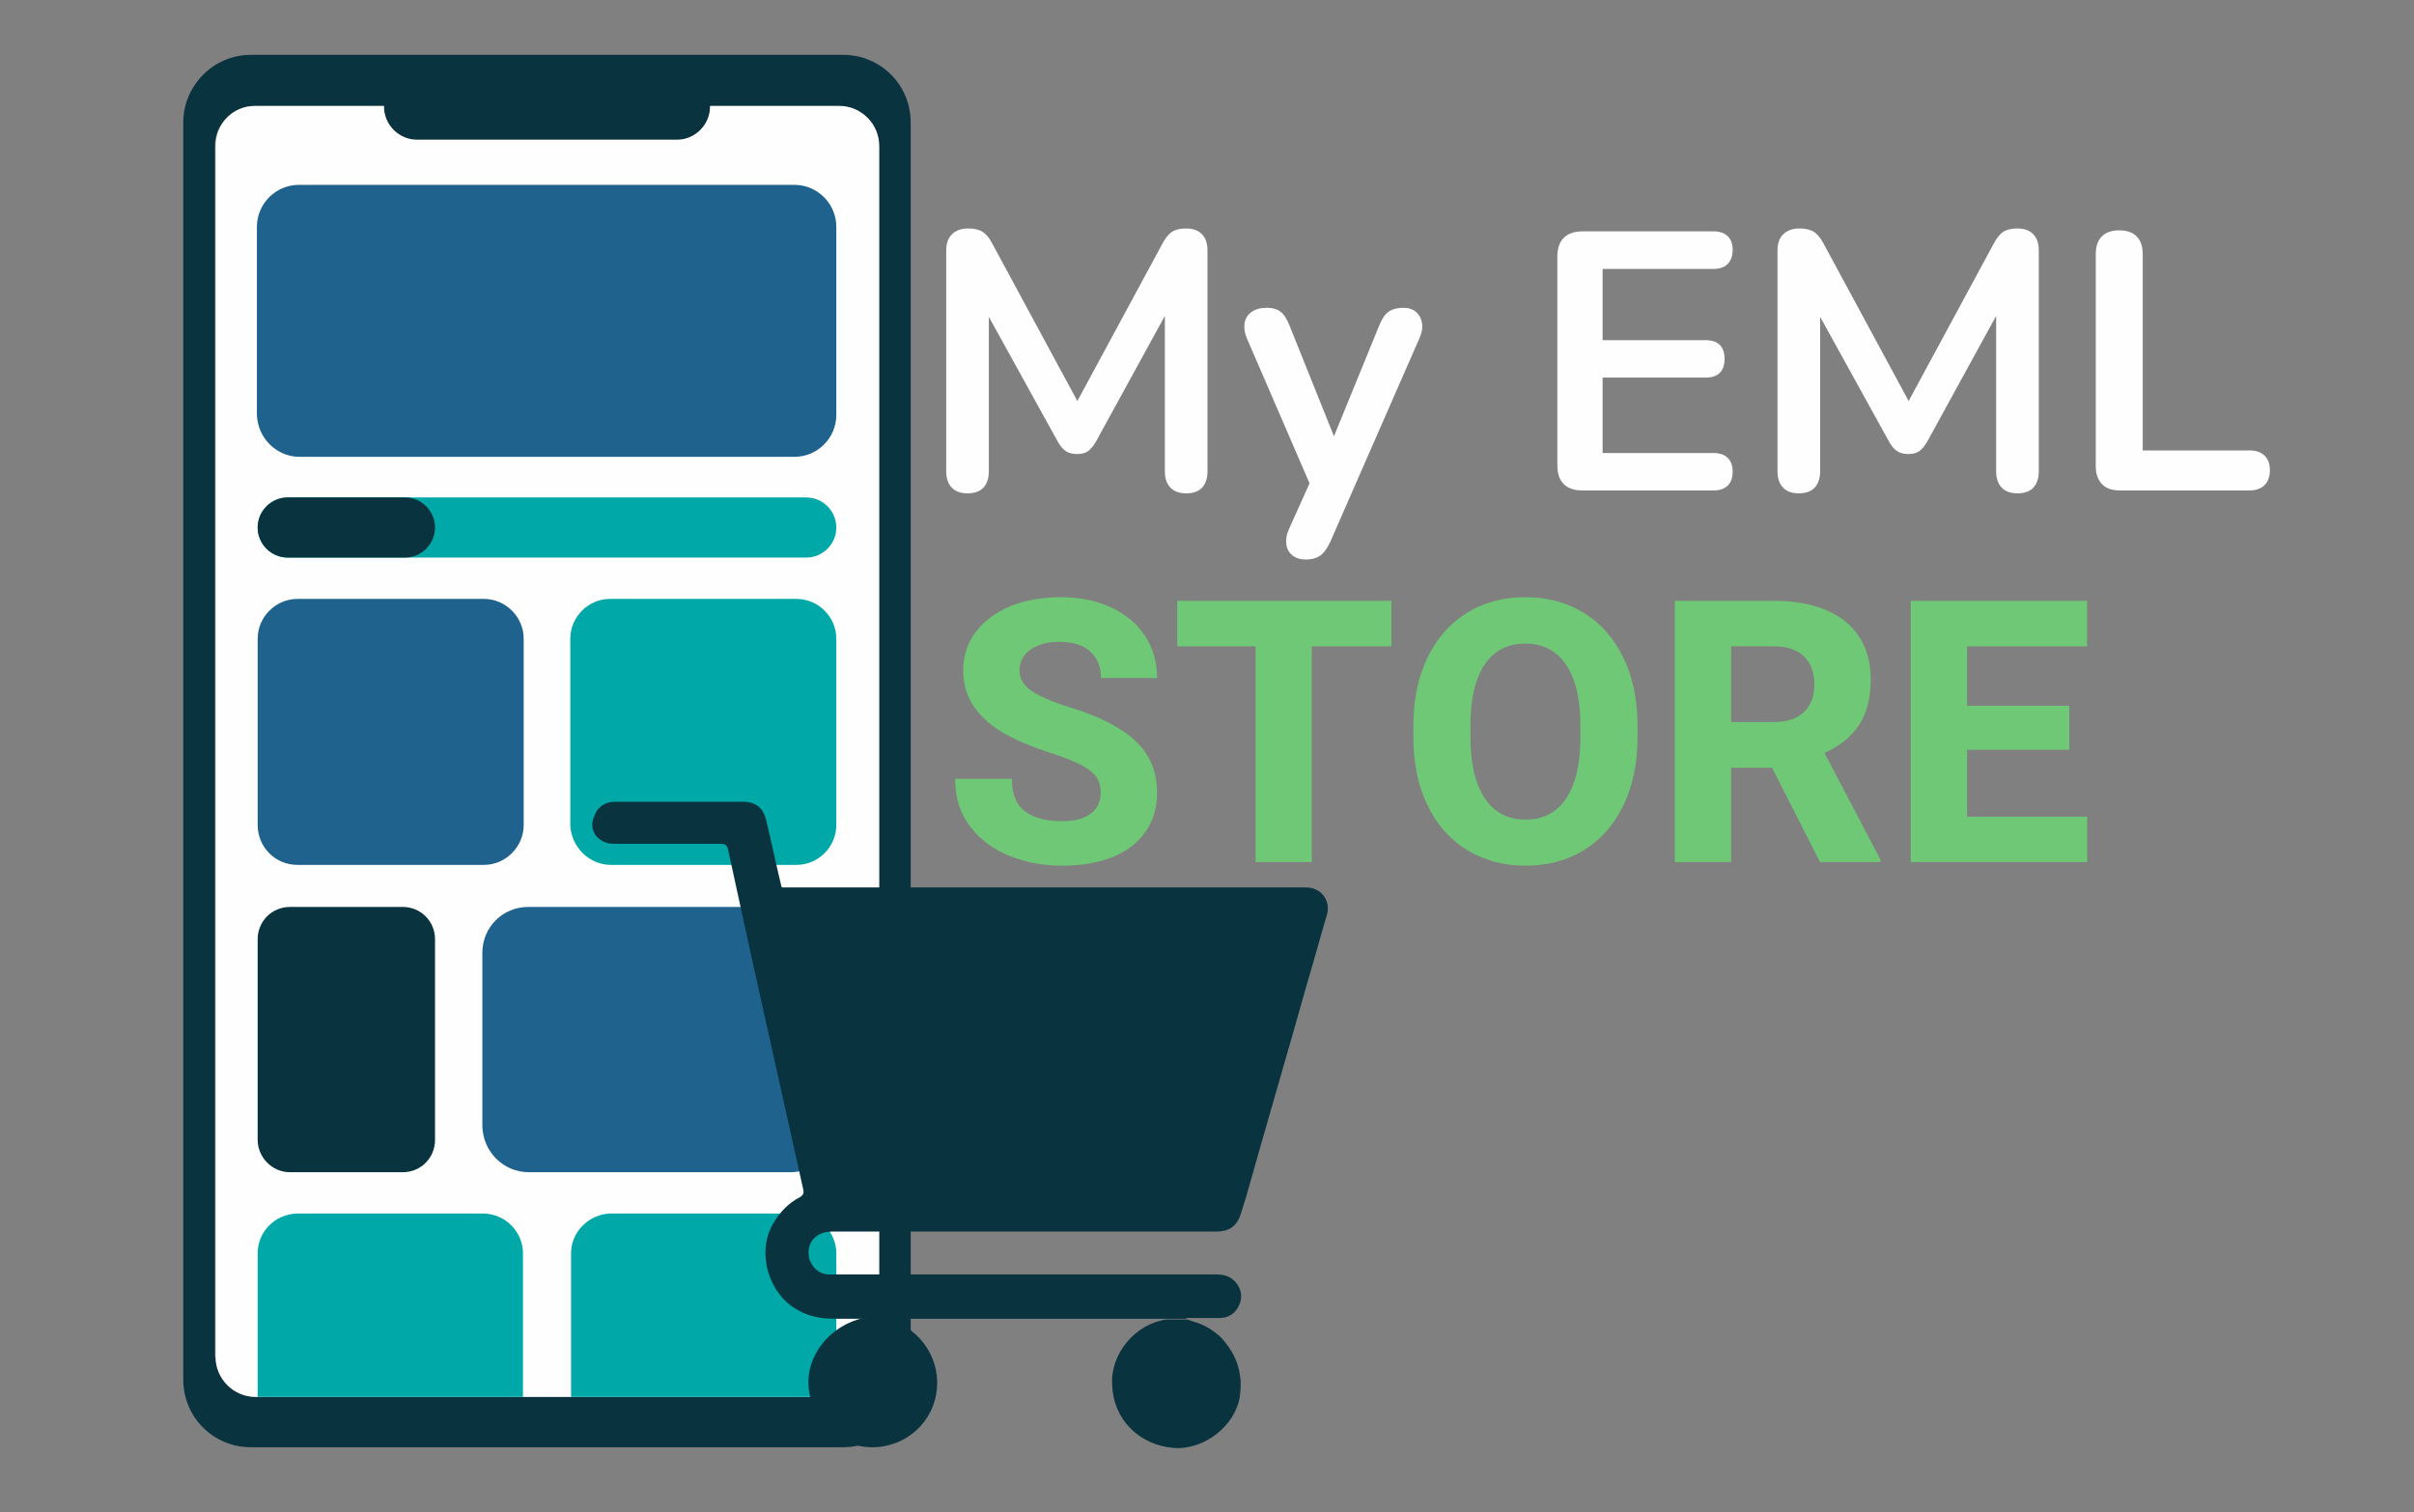
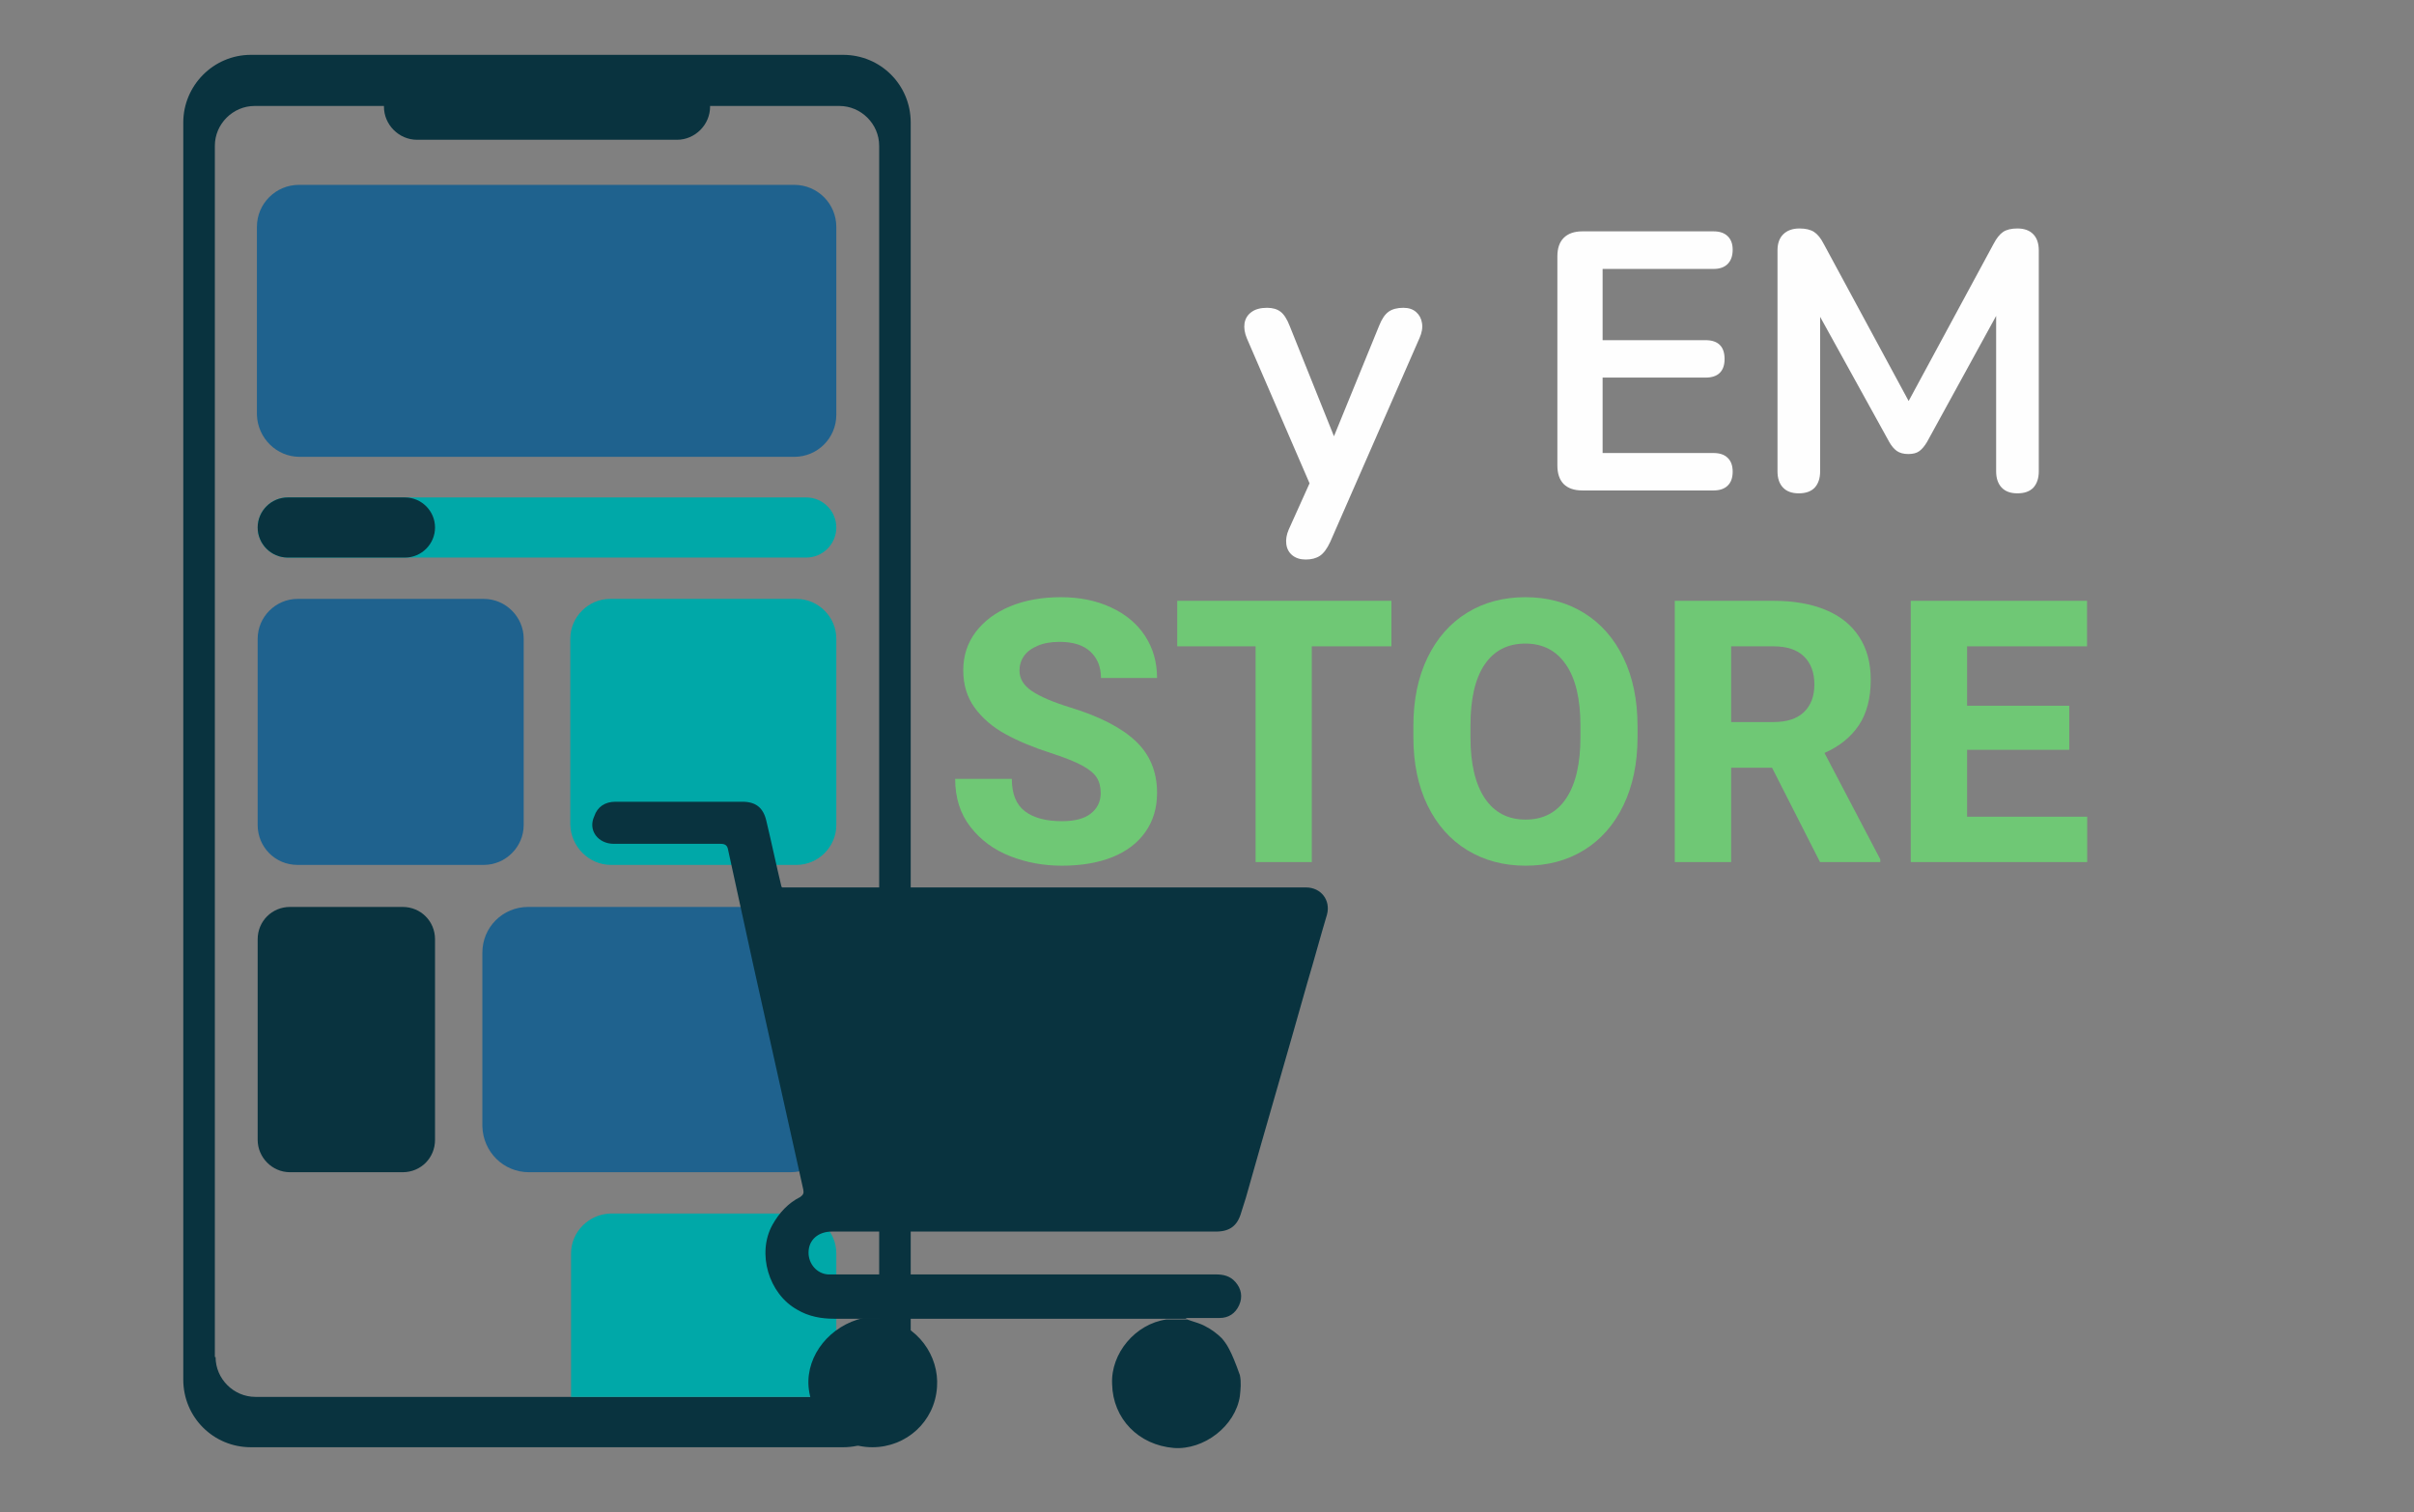
<svg xmlns="http://www.w3.org/2000/svg" version="1.0" preserveAspectRatio="xMidYMid meet" height="218" viewBox="0 0 261 163.5" zoomAndPan="magnify" width="348">
  <rect x="0" y="0" width="261" height="163.5" fill="#808080" stroke="none" />
  <defs>
    <g />
  </defs>
  <path fill-rule="nonzero" fill-opacity="1" d="M 27.129 5.93 L 91.152 5.93 C 95.215 5.93 98.465 9.18 98.465 13.242 L 98.465 149.176 C 98.465 153.238 95.215 156.488 91.152 156.488 L 27.129 156.488 C 23.066 156.488 19.816 153.238 19.816 149.176 L 19.816 13.242 C 19.816 9.262 23.066 5.93 27.129 5.93 Z M 23.309 146.738 C 23.309 149.094 25.262 151.043 27.617 151.043 L 90.746 151.043 C 93.105 151.043 95.055 149.094 95.055 146.738 L 95.055 15.762 C 95.055 13.406 93.105 11.457 90.746 11.457 L 76.773 11.457 L 76.773 11.539 C 76.773 13.488 75.148 15.113 73.199 15.113 L 45.086 15.113 C 43.137 15.113 41.512 13.488 41.512 11.539 L 41.512 11.457 L 27.535 11.457 C 25.18 11.457 23.23 13.406 23.23 15.762 L 23.23 146.738 Z M 23.309 146.738" fill="#09333f" />
-   <path fill-rule="nonzero" fill-opacity="1" d="M 23.309 15.762 L 23.309 146.738 C 23.309 149.094 25.262 151.043 27.617 151.043 L 90.746 151.043 C 93.105 151.043 95.055 149.094 95.055 146.738 L 95.055 15.762 C 95.055 13.406 93.105 11.457 90.746 11.457 L 76.773 11.457 L 76.773 11.539 C 76.773 13.488 75.148 15.113 73.199 15.113 L 45.086 15.113 C 43.137 15.113 41.512 13.488 41.512 11.539 L 41.512 11.457 L 27.535 11.457 C 25.18 11.457 23.309 13.406 23.309 15.762 Z M 23.309 15.762" fill="#fefefe" />
  <path fill-rule="nonzero" fill-opacity="1" d="M 32.41 49.398 L 85.871 49.398 C 88.391 49.398 90.422 47.367 90.422 44.852 L 90.422 24.539 C 90.422 22.02 88.391 19.988 85.871 19.988 L 32.328 19.988 C 29.809 19.988 27.777 22.02 27.777 24.539 L 27.777 44.852 C 27.859 47.367 29.891 49.398 32.41 49.398 Z M 32.41 49.398" fill="#1f628e" />
  <path fill-rule="nonzero" fill-opacity="1" d="M 31.109 60.289 L 87.172 60.289 C 88.961 60.289 90.422 58.824 90.422 57.039 C 90.422 55.25 88.961 53.789 87.172 53.789 L 31.109 53.789 C 29.324 53.789 27.859 55.25 27.859 57.039 C 27.859 58.824 29.324 60.289 31.109 60.289 Z M 31.109 60.289" fill="#00a8a8" />
  <path fill-rule="nonzero" fill-opacity="1" d="M 31.109 60.289 L 43.785 60.289 C 45.574 60.289 47.035 58.824 47.035 57.039 C 47.035 55.25 45.574 53.789 43.785 53.789 L 31.109 53.789 C 29.324 53.789 27.859 55.25 27.859 57.039 C 27.859 58.824 29.324 60.289 31.109 60.289 Z M 31.109 60.289" fill="#09333f" />
  <path fill-rule="nonzero" fill-opacity="1" d="M 32.168 93.52 L 52.316 93.52 C 54.672 93.52 56.621 91.566 56.621 89.211 L 56.621 69.062 C 56.621 66.707 54.672 64.758 52.316 64.758 L 32.168 64.758 C 29.809 64.758 27.859 66.707 27.859 69.062 L 27.859 89.211 C 27.859 91.566 29.73 93.52 32.168 93.52 Z M 32.168 93.52" fill="#1f628e" />
  <path fill-rule="nonzero" fill-opacity="1" d="M 66.047 93.52 L 86.117 93.52 C 88.473 93.52 90.422 91.566 90.422 89.211 L 90.422 69.062 C 90.422 66.707 88.473 64.758 86.117 64.758 L 65.965 64.758 C 63.609 64.758 61.66 66.707 61.66 69.062 L 61.66 89.211 C 61.742 91.566 63.691 93.52 66.047 93.52 Z M 66.047 93.52" fill="#00a8a8" />
  <path fill-rule="nonzero" fill-opacity="1" d="M 31.355 126.75 L 43.543 126.75 C 45.492 126.75 47.035 125.207 47.035 123.254 L 47.035 101.562 C 47.035 99.613 45.492 98.066 43.543 98.066 L 31.355 98.066 C 29.402 98.066 27.859 99.613 27.859 101.562 L 27.859 123.254 C 27.859 125.125 29.402 126.75 31.355 126.75 Z M 31.355 126.75" fill="#09333f" />
  <path fill-rule="nonzero" fill-opacity="1" d="M 57.191 126.75 L 85.465 126.75 C 88.23 126.75 90.422 124.555 90.422 121.793 L 90.422 103.023 C 90.422 100.262 88.23 98.066 85.465 98.066 L 57.109 98.066 C 54.348 98.066 52.152 100.262 52.152 103.023 L 52.152 121.793 C 52.234 124.555 54.43 126.75 57.191 126.75 Z M 57.191 126.75" fill="#1f628e" />
-   <path fill-rule="nonzero" fill-opacity="1" d="M 27.859 135.523 L 27.859 151.043 L 56.543 151.043 L 56.543 135.523 C 56.543 133.168 54.59 131.219 52.234 131.219 L 32.086 131.219 C 29.73 131.301 27.859 133.168 27.859 135.523 Z M 27.859 135.523" fill="#00a8a8" />
  <path fill-rule="nonzero" fill-opacity="1" d="M 61.742 135.523 L 61.742 151.043 L 90.422 151.043 L 90.422 135.523 C 90.422 133.168 88.473 131.219 86.117 131.219 L 65.965 131.219 C 63.691 131.301 61.742 133.168 61.742 135.523 Z M 61.742 135.523" fill="#00a8a8" />
  <path fill-rule="nonzero" fill-opacity="1" d="M 66.371 91.242 C 70.191 91.242 74.012 91.242 77.91 91.242 C 78.398 91.242 78.641 91.406 78.723 91.895 C 79.617 95.957 80.512 100.098 81.402 104.16 C 83.191 112.285 85.059 120.492 86.848 128.617 C 86.93 129.023 86.848 129.188 86.523 129.43 C 85.223 130.082 84.246 131.137 83.516 132.438 C 81.809 135.523 83.109 139.91 86.199 141.617 C 87.418 142.348 88.797 142.594 90.18 142.594 C 91.234 142.594 92.211 142.594 93.266 142.594 L 128.203 142.594 C 128.203 142.594 128.285 142.594 128.367 142.594 C 128.285 142.594 128.285 142.594 128.203 142.512 C 129.422 142.512 130.641 142.512 131.859 142.512 C 132.836 142.512 133.566 142.023 133.973 141.129 C 134.379 140.238 134.215 139.344 133.566 138.613 C 132.996 137.961 132.266 137.801 131.453 137.801 C 117.723 137.801 104.074 137.801 90.34 137.801 C 90.098 137.801 89.773 137.801 89.527 137.801 C 88.309 137.719 87.418 136.66 87.418 135.441 C 87.418 134.062 88.473 133.168 89.934 133.168 C 98.793 133.168 107.648 133.168 116.504 133.168 L 131.453 133.168 C 132.996 133.168 133.809 132.52 134.215 131.055 C 134.379 130.566 134.539 130 134.703 129.512 C 136.898 121.711 139.172 113.992 141.367 106.191 C 142.098 103.754 142.746 101.316 143.477 98.879 C 143.883 97.336 142.828 95.957 141.203 95.957 C 140.961 95.957 140.715 95.957 140.473 95.957 L 84.574 95.957 C 84.492 95.875 84.492 95.875 84.492 95.875 C 83.922 93.52 83.434 91.16 82.867 88.805 C 82.543 87.344 81.73 86.691 80.266 86.691 C 78.398 86.691 76.609 86.691 74.742 86.691 C 71.98 86.691 69.297 86.691 66.535 86.691 C 65.398 86.691 64.586 87.262 64.262 88.238 C 63.527 89.781 64.668 91.242 66.371 91.242 Z M 66.371 91.242" fill="#09333f" />
-   <path fill-rule="nonzero" fill-opacity="1" d="M 120.242 149.66 C 120.32 153.398 123.086 156.242 126.902 156.566 C 130.152 156.812 133.566 154.211 134.055 150.961 C 134.133 150.23 134.215 149.418 134.055 148.688 C 133.973 147.957 133.727 147.223 133.402 146.574 C 133.078 145.926 132.59 145.273 132.102 144.707 C 131.617 144.219 130.965 143.73 130.316 143.406 C 129.746 143.082 129.016 142.918 128.367 142.676 C 128.285 142.676 128.203 142.676 128.203 142.676 L 126.09 142.676 C 122.758 143.16 120.078 146.332 120.242 149.66 Z M 120.242 149.66" fill="#09333f" />
+   <path fill-rule="nonzero" fill-opacity="1" d="M 120.242 149.66 C 120.32 153.398 123.086 156.242 126.902 156.566 C 130.152 156.812 133.566 154.211 134.055 150.961 C 134.133 150.23 134.215 149.418 134.055 148.688 C 133.078 145.926 132.59 145.273 132.102 144.707 C 131.617 144.219 130.965 143.73 130.316 143.406 C 129.746 143.082 129.016 142.918 128.367 142.676 C 128.285 142.676 128.203 142.676 128.203 142.676 L 126.09 142.676 C 122.758 143.16 120.078 146.332 120.242 149.66 Z M 120.242 149.66" fill="#09333f" />
  <path fill-rule="nonzero" fill-opacity="1" d="M 87.418 149.906 C 87.742 153.723 90.668 156.488 94.324 156.488 C 97.98 156.488 101.066 153.723 101.309 149.988 C 101.555 146.656 99.277 143.242 95.379 142.512 L 95.621 142.512 L 93.348 142.512 C 89.773 143.324 87.172 146.492 87.418 149.906 Z M 87.418 149.906" fill="#09333f" />
  <g fill-opacity="1" fill="#6fc875">
    <g transform="translate(101.96, 93.215)">
      <g>
        <path d="M 11.688 -11.781 C 9.77 -12.395 8.117 -13.082 6.734 -13.844 C 5.359 -14.602 4.254 -15.551 3.422 -16.688 C 2.598 -17.82 2.188 -19.172 2.188 -20.734 C 2.188 -22.305 2.633 -23.688 3.531 -24.875 C 4.438 -26.07 5.68 -27 7.266 -27.656 C 8.859 -28.312 10.68 -28.641 12.734 -28.641 C 14.785 -28.641 16.598 -28.27 18.172 -27.531 C 19.754 -26.801 20.977 -25.773 21.844 -24.453 C 22.707 -23.129 23.141 -21.613 23.141 -19.906 L 17.078 -19.906 C 17.078 -21.094 16.695 -22.039 15.938 -22.75 C 15.176 -23.457 14.066 -23.812 12.609 -23.812 C 11.68 -23.812 10.891 -23.672 10.234 -23.391 C 9.578 -23.117 9.082 -22.75 8.75 -22.281 C 8.426 -21.812 8.266 -21.285 8.266 -20.703 C 8.266 -19.836 8.707 -19.102 9.594 -18.5 C 10.488 -17.895 11.875 -17.301 13.75 -16.719 C 16.926 -15.75 19.285 -14.535 20.828 -13.078 C 22.367 -11.629 23.141 -9.766 23.141 -7.484 C 23.141 -5.848 22.719 -4.438 21.875 -3.25 C 21.039 -2.062 19.848 -1.156 18.297 -0.531 C 16.754 0.082 14.941 0.391 12.859 0.391 C 10.867 0.391 9 0.047 7.25 -0.641 C 5.5 -1.328 4.07 -2.379 2.969 -3.797 C 1.863 -5.211 1.312 -6.945 1.312 -9 L 7.438 -9 C 7.438 -7.383 7.906 -6.219 8.844 -5.5 C 9.781 -4.781 11.117 -4.422 12.859 -4.422 C 14.242 -4.422 15.285 -4.695 15.984 -5.25 C 16.691 -5.812 17.047 -6.547 17.047 -7.453 C 17.047 -8.117 16.906 -8.676 16.625 -9.125 C 16.344 -9.582 15.816 -10.02 15.047 -10.438 C 14.285 -10.852 13.164 -11.301 11.688 -11.781 Z M 11.688 -11.781" />
      </g>
    </g>
  </g>
  <g fill-opacity="1" fill="#6fc875">
    <g transform="translate(126.503, 93.215)">
      <g>
        <path d="M 23.938 -23.328 L 15.328 -23.328 L 15.328 0 L 9.25 0 L 9.25 -23.328 L 0.781 -23.328 L 0.781 -28.25 L 23.938 -28.25 Z M 23.938 -23.328" />
      </g>
    </g>
  </g>
  <g fill-opacity="1" fill="#6fc875">
    <g transform="translate(151.22, 93.215)">
      <g>
        <path d="M 25.828 -13.5 C 25.828 -10.688 25.316 -8.227 24.297 -6.125 C 23.285 -4.031 21.867 -2.422 20.047 -1.297 C 18.223 -0.172 16.117 0.391 13.734 0.391 C 11.359 0.391 9.25 -0.172 7.406 -1.297 C 5.57 -2.422 4.145 -4.031 3.125 -6.125 C 2.102 -8.227 1.594 -10.688 1.594 -13.5 L 1.594 -14.719 C 1.594 -17.539 2.102 -20.004 3.125 -22.109 C 4.145 -24.211 5.566 -25.828 7.391 -26.953 C 9.211 -28.078 11.316 -28.641 13.703 -28.641 C 16.078 -28.641 18.18 -28.078 20.016 -26.953 C 21.848 -25.828 23.273 -24.211 24.297 -22.109 C 25.316 -20.004 25.828 -17.539 25.828 -14.719 Z M 19.656 -14.766 C 19.656 -17.641 19.133 -19.832 18.094 -21.344 C 17.062 -22.863 15.598 -23.625 13.703 -23.625 C 11.785 -23.625 10.316 -22.867 9.297 -21.359 C 8.273 -19.848 7.766 -17.648 7.766 -14.766 L 7.766 -13.5 C 7.766 -10.645 8.281 -8.445 9.312 -6.906 C 10.344 -5.363 11.816 -4.594 13.734 -4.594 C 15.641 -4.594 17.102 -5.363 18.125 -6.906 C 19.145 -8.445 19.656 -10.645 19.656 -13.5 Z M 19.656 -14.766" />
      </g>
    </g>
  </g>
  <g fill-opacity="1" fill="#6fc875">
    <g transform="translate(178.654, 93.215)">
      <g>
        <path d="M 24.641 -0.297 L 24.641 0 L 18.125 0 L 12.938 -10.203 L 8.516 -10.203 L 8.516 0 L 2.422 0 L 2.422 -28.25 L 13.094 -28.25 C 15.281 -28.25 17.16 -27.922 18.734 -27.266 C 20.305 -26.617 21.508 -25.656 22.344 -24.375 C 23.188 -23.102 23.609 -21.551 23.609 -19.719 C 23.609 -17.707 23.176 -16.062 22.312 -14.781 C 21.457 -13.508 20.223 -12.516 18.609 -11.797 Z M 8.516 -15.141 L 13.094 -15.141 C 14.539 -15.141 15.641 -15.5 16.391 -16.219 C 17.141 -16.945 17.516 -17.941 17.516 -19.203 C 17.516 -20.492 17.141 -21.504 16.391 -22.234 C 15.648 -22.961 14.551 -23.328 13.094 -23.328 L 8.516 -23.328 Z M 8.516 -15.141" />
      </g>
    </g>
  </g>
  <g fill-opacity="1" fill="#6fc875">
    <g transform="translate(204.166, 93.215)">
      <g>
        <path d="M 21.5 -4.906 L 21.5 0 L 2.422 0 L 2.422 -28.25 L 21.484 -28.25 L 21.484 -23.328 L 8.516 -23.328 L 8.516 -16.906 L 19.562 -16.906 L 19.562 -12.141 L 8.516 -12.141 L 8.516 -4.906 Z M 21.5 -4.906" />
      </g>
    </g>
  </g>
  <g fill-opacity="1" fill="#fefefe">
    <g transform="translate(99.163, 53.032)">
      <g>
-         <path d="M 5.438 0.312 C 4.695 0.312 4.129 0.102 3.734 -0.312 C 3.336 -0.738 3.141 -1.32 3.141 -2.062 L 3.141 -25.953 C 3.141 -26.711 3.348 -27.297 3.766 -27.703 C 4.191 -28.117 4.773 -28.328 5.516 -28.328 C 6.18 -28.328 6.707 -28.203 7.094 -27.953 C 7.477 -27.703 7.828 -27.27 8.141 -26.656 L 17.953 -8.5 L 16.688 -8.5 L 26.5 -26.656 C 26.82 -27.27 27.164 -27.703 27.531 -27.953 C 27.906 -28.203 28.422 -28.328 29.078 -28.328 C 29.828 -28.328 30.398 -28.117 30.797 -27.703 C 31.191 -27.297 31.391 -26.711 31.391 -25.953 L 31.391 -2.062 C 31.391 -1.32 31.195 -0.738 30.812 -0.312 C 30.426 0.102 29.848 0.312 29.078 0.312 C 28.336 0.312 27.77 0.102 27.375 -0.312 C 26.977 -0.738 26.781 -1.32 26.781 -2.062 L 26.781 -20.469 L 27.656 -20.469 L 19.312 -5.25 C 19.039 -4.789 18.758 -4.457 18.469 -4.25 C 18.188 -4.039 17.789 -3.938 17.281 -3.938 C 16.781 -3.938 16.367 -4.047 16.047 -4.266 C 15.734 -4.492 15.457 -4.82 15.219 -5.25 L 6.797 -20.5 L 7.75 -20.5 L 7.75 -2.062 C 7.75 -1.32 7.555 -0.738 7.172 -0.312 C 6.785 0.102 6.207 0.312 5.438 0.312 Z M 5.438 0.312" />
-       </g>
+         </g>
    </g>
  </g>
  <g fill-opacity="1" fill="#fefefe">
    <g transform="translate(133.652, 53.032)">
      <g>
        <path d="M 7.516 7.469 C 6.93 7.469 6.453 7.316 6.078 7.016 C 5.703 6.711 5.484 6.305 5.422 5.797 C 5.359 5.297 5.445 4.77 5.688 4.219 L 8.391 -1.781 L 8.391 0.281 L 1.156 -16.453 C 0.914 -17.035 0.832 -17.578 0.906 -18.078 C 0.988 -18.578 1.234 -18.977 1.641 -19.281 C 2.055 -19.594 2.625 -19.75 3.344 -19.75 C 3.945 -19.75 4.43 -19.609 4.797 -19.328 C 5.172 -19.047 5.504 -18.523 5.797 -17.766 L 11.172 -4.375 L 9.969 -4.375 L 15.453 -17.797 C 15.742 -18.535 16.086 -19.047 16.484 -19.328 C 16.879 -19.609 17.41 -19.75 18.078 -19.75 C 18.66 -19.75 19.125 -19.594 19.469 -19.281 C 19.812 -18.977 20.02 -18.582 20.094 -18.094 C 20.176 -17.602 20.086 -17.066 19.828 -16.484 L 10.172 5.562 C 9.828 6.301 9.457 6.801 9.062 7.062 C 8.664 7.332 8.148 7.469 7.516 7.469 Z M 7.516 7.469" />
      </g>
    </g>
  </g>
  <g fill-opacity="1" fill="#fefefe">
    <g transform="translate(154.552, 53.032)">
      <g />
    </g>
  </g>
  <g fill-opacity="1" fill="#fefefe">
    <g transform="translate(165.32, 53.032)">
      <g>
        <path d="M 5.766 0 C 4.891 0 4.219 -0.227 3.75 -0.688 C 3.289 -1.156 3.062 -1.828 3.062 -2.703 L 3.062 -25.312 C 3.062 -26.188 3.289 -26.852 3.75 -27.312 C 4.219 -27.781 4.891 -28.016 5.766 -28.016 L 19.953 -28.016 C 20.609 -28.016 21.113 -27.844 21.469 -27.5 C 21.832 -27.156 22.016 -26.664 22.016 -26.031 C 22.016 -25.363 21.832 -24.848 21.469 -24.484 C 21.113 -24.129 20.609 -23.953 19.953 -23.953 L 7.953 -23.953 L 7.953 -16.25 L 19.078 -16.25 C 19.766 -16.25 20.281 -16.078 20.625 -15.734 C 20.969 -15.391 21.141 -14.883 21.141 -14.219 C 21.141 -13.562 20.969 -13.062 20.625 -12.719 C 20.281 -12.375 19.766 -12.203 19.078 -12.203 L 7.953 -12.203 L 7.953 -4.047 L 19.953 -4.047 C 20.609 -4.047 21.113 -3.875 21.469 -3.531 C 21.832 -3.188 22.016 -2.688 22.016 -2.031 C 22.016 -1.363 21.832 -0.859 21.469 -0.516 C 21.113 -0.172 20.609 0 19.953 0 Z M 5.766 0" />
      </g>
    </g>
  </g>
  <g fill-opacity="1" fill="#fefefe">
    <g transform="translate(189.041, 53.032)">
      <g>
        <path d="M 5.438 0.312 C 4.695 0.312 4.129 0.102 3.734 -0.312 C 3.336 -0.738 3.141 -1.32 3.141 -2.062 L 3.141 -25.953 C 3.141 -26.711 3.348 -27.297 3.766 -27.703 C 4.191 -28.117 4.773 -28.328 5.516 -28.328 C 6.18 -28.328 6.707 -28.203 7.094 -27.953 C 7.477 -27.703 7.828 -27.27 8.141 -26.656 L 17.953 -8.5 L 16.688 -8.5 L 26.5 -26.656 C 26.82 -27.27 27.164 -27.703 27.531 -27.953 C 27.906 -28.203 28.422 -28.328 29.078 -28.328 C 29.828 -28.328 30.398 -28.117 30.797 -27.703 C 31.191 -27.297 31.391 -26.711 31.391 -25.953 L 31.391 -2.062 C 31.391 -1.32 31.195 -0.738 30.812 -0.312 C 30.426 0.102 29.848 0.312 29.078 0.312 C 28.336 0.312 27.77 0.102 27.375 -0.312 C 26.977 -0.738 26.781 -1.32 26.781 -2.062 L 26.781 -20.469 L 27.656 -20.469 L 19.312 -5.25 C 19.039 -4.789 18.758 -4.457 18.469 -4.25 C 18.188 -4.039 17.789 -3.938 17.281 -3.938 C 16.781 -3.938 16.367 -4.047 16.047 -4.266 C 15.734 -4.492 15.457 -4.82 15.219 -5.25 L 6.797 -20.5 L 7.75 -20.5 L 7.75 -2.062 C 7.75 -1.32 7.555 -0.738 7.172 -0.312 C 6.785 0.102 6.207 0.312 5.438 0.312 Z M 5.438 0.312" />
      </g>
    </g>
  </g>
  <g fill-opacity="1" fill="#fefefe">
    <g transform="translate(223.53, 53.032)">
      <g>
-         <path d="M 5.641 0 C 4.816 0 4.18 -0.227 3.734 -0.688 C 3.285 -1.156 3.062 -1.801 3.062 -2.625 L 3.062 -25.547 C 3.062 -26.398 3.281 -27.039 3.719 -27.469 C 4.156 -27.906 4.785 -28.125 5.609 -28.125 C 6.422 -28.125 7.047 -27.906 7.484 -27.469 C 7.922 -27.039 8.141 -26.398 8.141 -25.547 L 8.141 -4.328 L 19.672 -4.328 C 20.379 -4.328 20.926 -4.141 21.312 -3.766 C 21.695 -3.398 21.891 -2.875 21.891 -2.188 C 21.891 -1.5 21.695 -0.961 21.312 -0.578 C 20.926 -0.191 20.379 0 19.672 0 Z M 5.641 0" />
-       </g>
+         </g>
    </g>
  </g>
</svg>